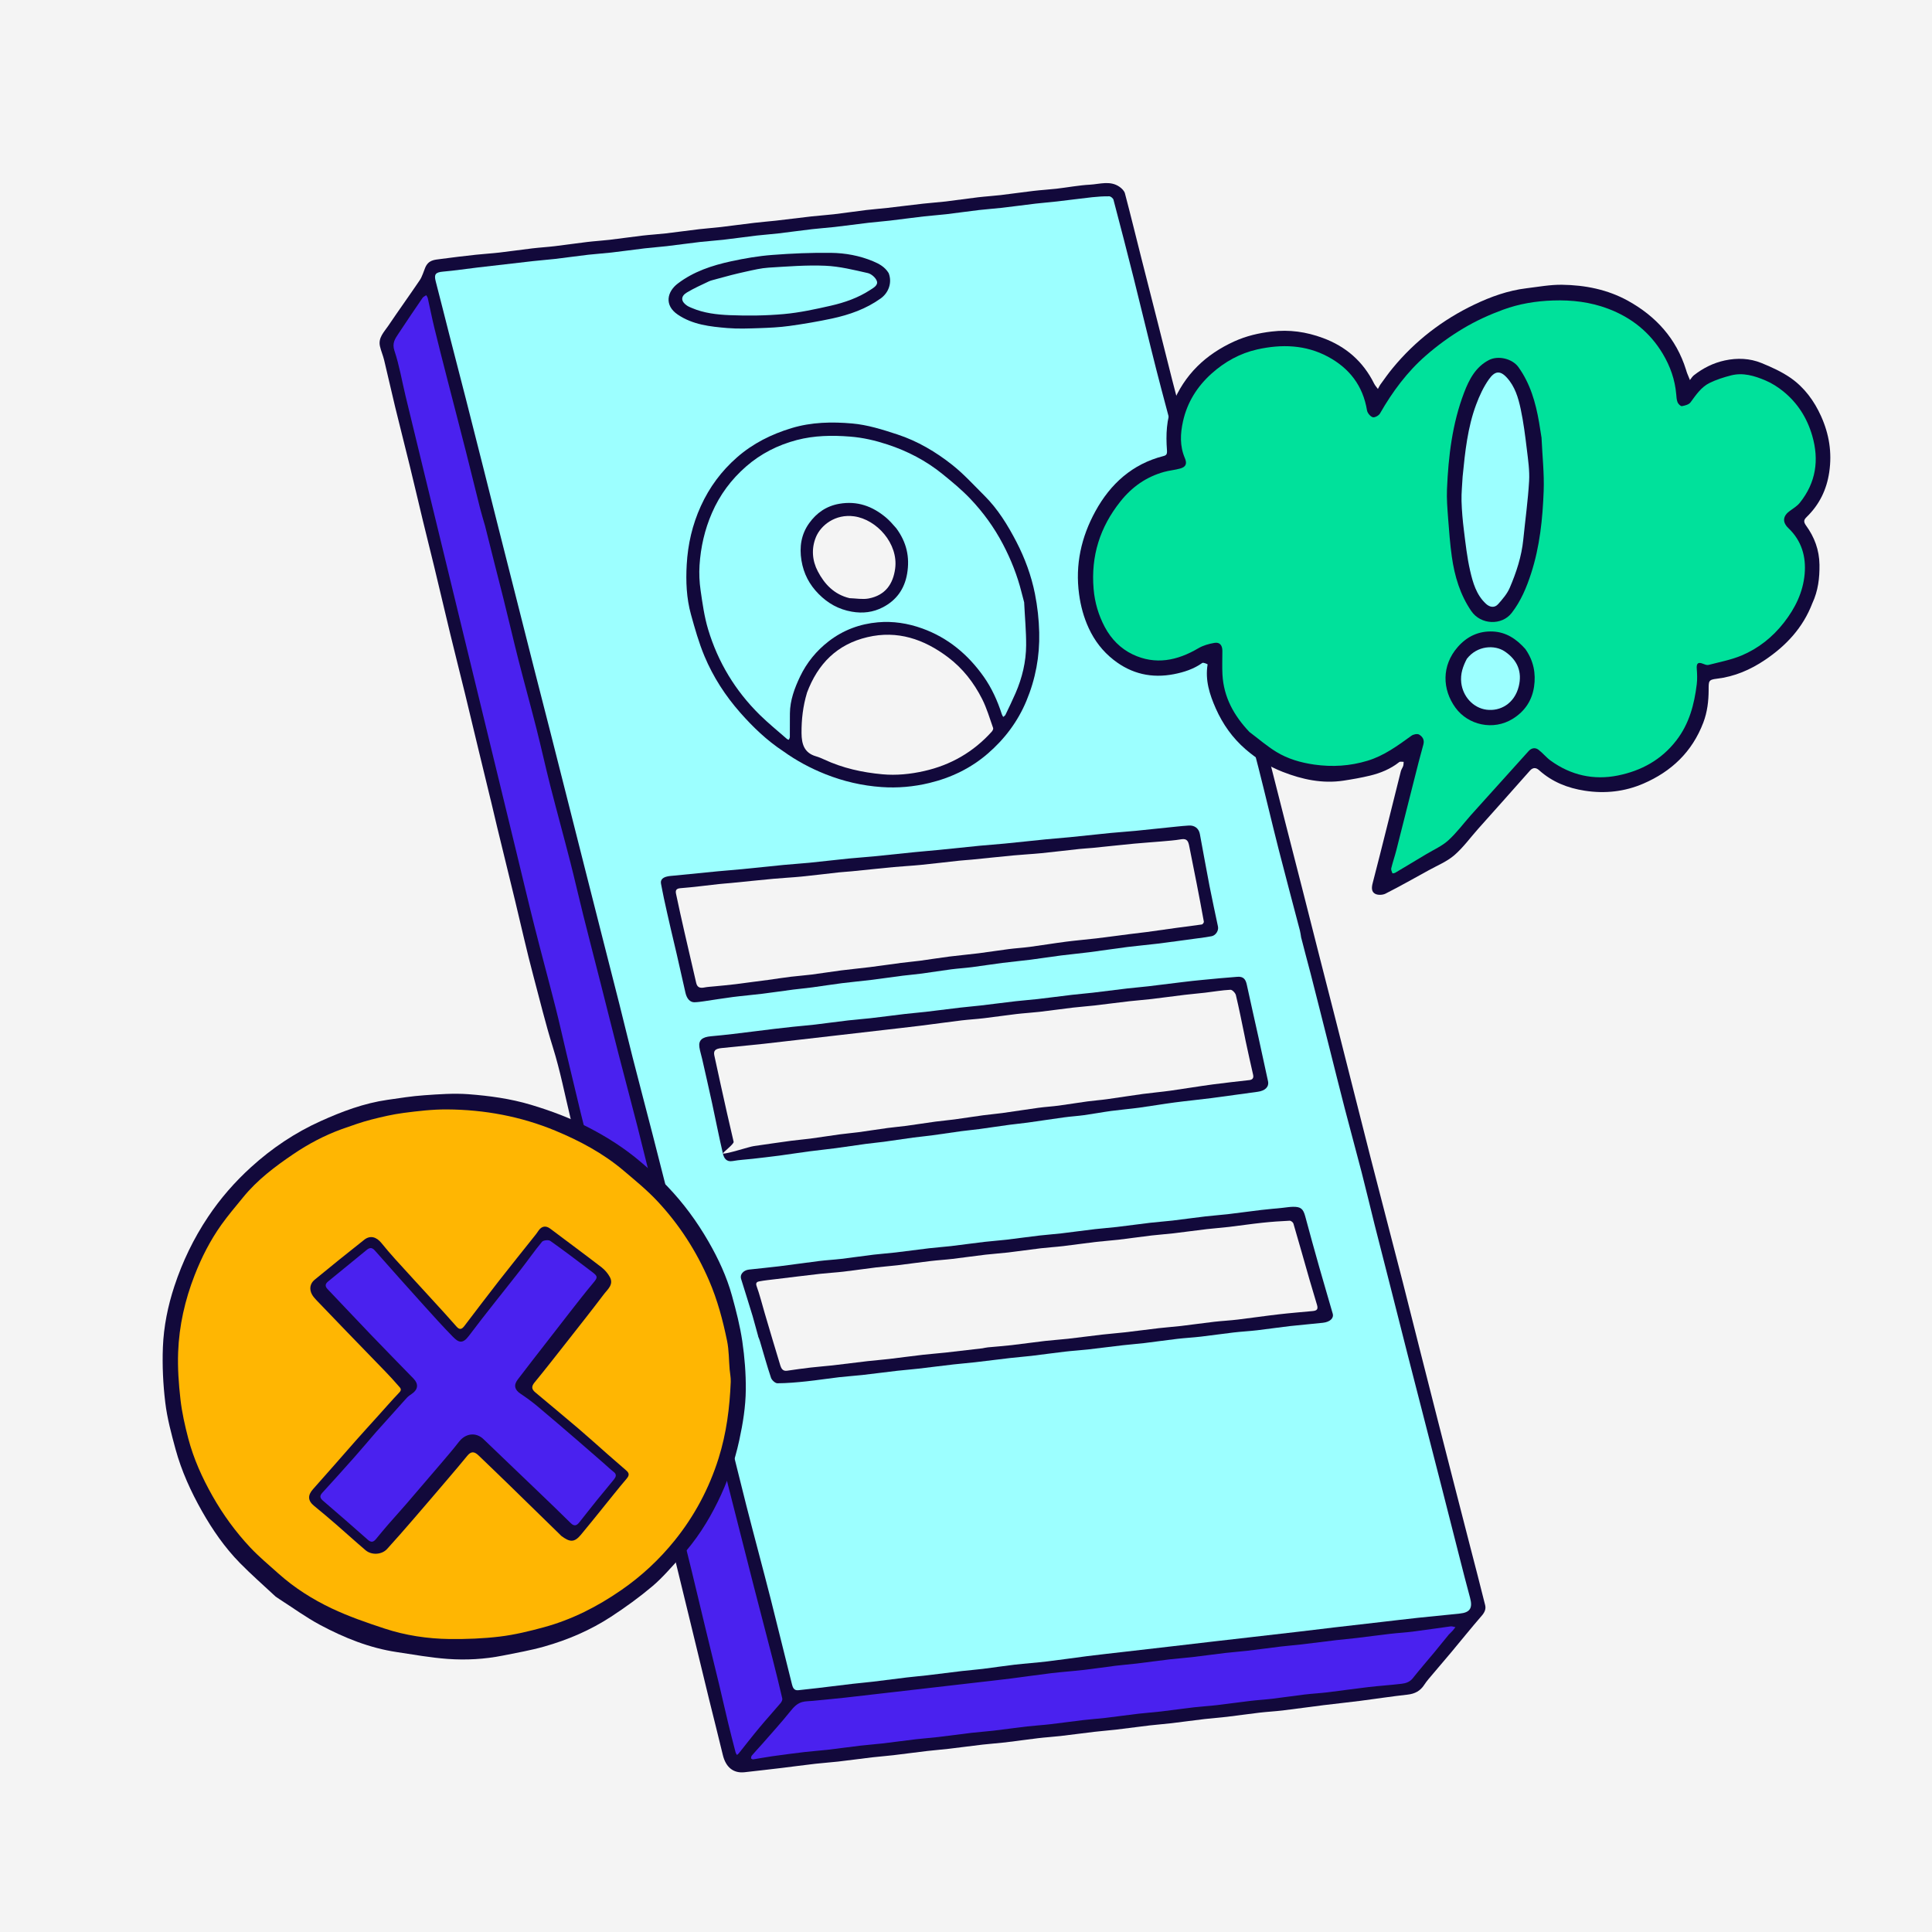
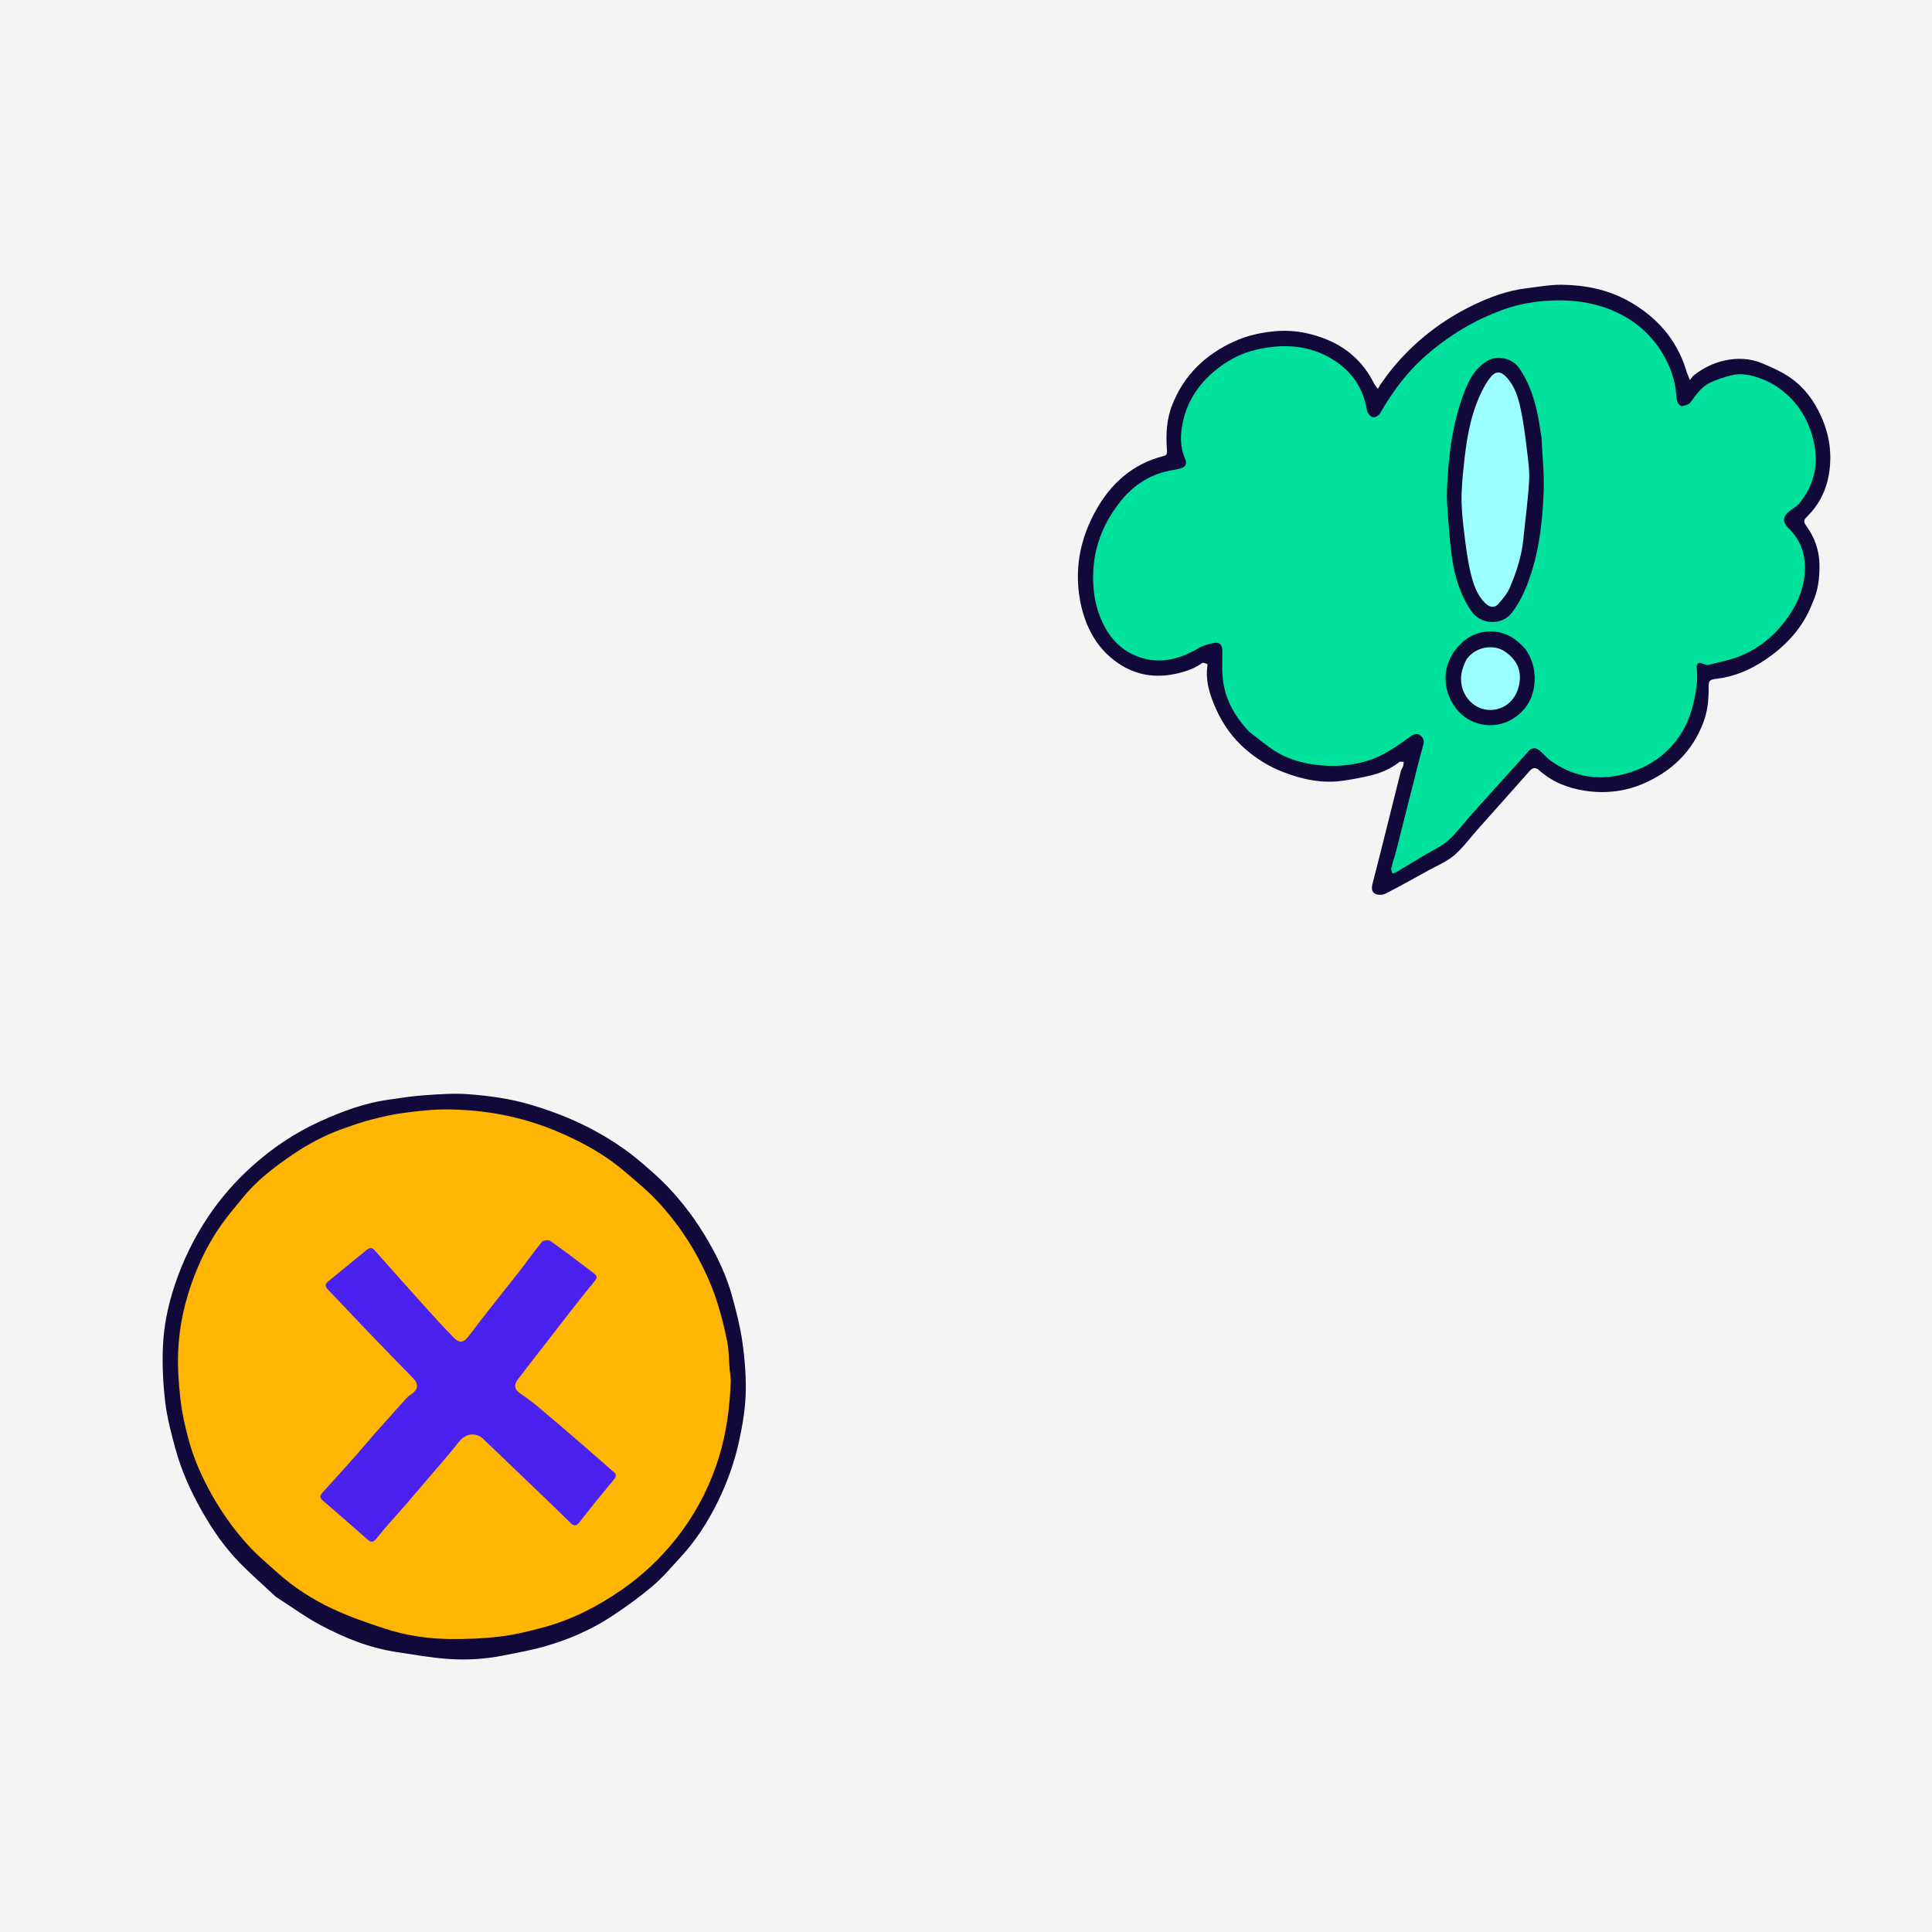
<svg xmlns="http://www.w3.org/2000/svg" width="95" height="95" viewBox="0 0 95 95" fill="none">
  <rect width="95" height="95" fill="#F4F4F4" />
  <g clip-path="url(#clip0_2411_8778)">
-     <path d="M24.127 39.335C23.923 38.477 23.718 37.645 23.516 36.813C23.299 35.916 23.088 35.019 22.869 34.123C22.631 33.149 22.383 32.177 22.147 31.202C21.878 30.091 21.618 28.978 21.351 27.867C21.169 27.114 20.978 26.363 20.796 25.61C20.578 24.705 20.367 23.798 20.146 22.894C19.91 21.928 19.662 20.965 19.427 19.998C19.243 19.236 19.073 18.47 18.889 17.707C18.834 17.479 18.738 17.262 18.685 17.033C18.585 16.61 18.884 16.328 19.088 16.026C19.596 15.273 20.126 14.536 20.635 13.785C20.761 13.6 20.822 13.367 20.907 13.165C21.069 12.779 21.356 12.778 21.656 12.737C22.237 12.658 22.819 12.59 23.401 12.526C23.787 12.484 24.176 12.463 24.562 12.418C25.102 12.356 25.639 12.276 26.177 12.213C26.546 12.169 26.917 12.149 27.285 12.104C27.816 12.041 28.344 11.961 28.874 11.899C29.242 11.855 29.613 11.834 29.982 11.791C30.52 11.727 31.058 11.648 31.597 11.585C31.974 11.541 32.354 11.52 32.731 11.477C33.279 11.414 33.825 11.335 34.373 11.271C34.733 11.228 35.095 11.206 35.455 11.163C36.002 11.098 36.549 11.021 37.096 10.957C37.448 10.915 37.801 10.889 38.152 10.85C38.735 10.783 39.316 10.708 39.898 10.642C40.267 10.601 40.637 10.578 41.006 10.535C41.537 10.472 42.065 10.393 42.595 10.328C42.947 10.286 43.3 10.261 43.651 10.221C44.234 10.155 44.815 10.079 45.397 10.014C45.766 9.972 46.136 9.95 46.505 9.907C47.036 9.843 47.564 9.763 48.094 9.701C48.462 9.657 48.834 9.636 49.202 9.593C49.74 9.53 50.278 9.45 50.817 9.387C51.194 9.343 51.574 9.322 51.951 9.279C52.499 9.216 53.044 9.11 53.593 9.081C54.077 9.054 54.588 8.868 55.045 9.184C55.158 9.261 55.282 9.384 55.315 9.508C55.594 10.564 55.852 11.625 56.12 12.684C56.389 13.75 56.663 14.816 56.933 15.881C57.169 16.813 57.4 17.747 57.638 18.678C57.868 19.577 58.108 20.474 58.339 21.372C58.544 22.17 58.742 22.968 58.947 23.765C59.2 24.751 59.459 25.735 59.708 26.721C59.913 27.536 60.101 28.355 60.31 29.169C60.54 30.067 60.789 30.96 61.022 31.858C61.226 32.647 61.417 33.439 61.618 34.229C61.868 35.216 62.123 36.202 62.375 37.188C62.664 38.325 62.951 39.463 63.241 40.6C63.512 41.665 63.788 42.73 64.059 43.795C64.329 44.853 64.594 45.912 64.864 46.969C65.131 48.019 65.402 49.068 65.669 50.117C65.961 51.262 66.249 52.408 66.539 53.553C66.823 54.674 67.104 55.796 67.392 56.917C67.646 57.912 67.906 58.903 68.162 59.897C68.436 60.952 68.712 62.008 68.982 63.065C69.27 64.194 69.553 65.325 69.838 66.454C70.127 67.592 70.415 68.729 70.705 69.866C70.956 70.853 71.209 71.838 71.462 72.824C71.733 73.88 72.005 74.938 72.277 75.994C72.529 76.972 72.786 77.949 73.028 78.929C73.074 79.113 73.006 79.278 72.868 79.438C72.349 80.037 71.852 80.656 71.344 81.265C71.051 81.616 70.751 81.961 70.456 82.312C70.311 82.486 70.156 82.654 70.034 82.844C69.838 83.148 69.573 83.288 69.213 83.328C68.435 83.413 67.66 83.535 66.882 83.634C66.283 83.711 65.683 83.772 65.084 83.846C64.413 83.93 63.743 84.025 63.072 84.106C62.695 84.151 62.315 84.17 61.938 84.214C61.398 84.277 60.861 84.356 60.322 84.42C59.962 84.463 59.601 84.486 59.24 84.528C58.693 84.592 58.146 84.669 57.599 84.734C57.247 84.776 56.894 84.8 56.543 84.841C55.987 84.907 55.432 84.983 54.876 85.049C54.524 85.09 54.171 85.114 53.82 85.156C53.264 85.221 52.709 85.298 52.153 85.362C51.784 85.405 51.413 85.426 51.045 85.47C50.506 85.534 49.968 85.613 49.43 85.677C49.062 85.72 48.69 85.742 48.322 85.785C47.766 85.849 47.211 85.927 46.655 85.991C46.303 86.033 45.95 86.057 45.599 86.099C45.043 86.164 44.488 86.24 43.932 86.306C43.581 86.348 43.227 86.372 42.876 86.413C42.32 86.479 41.765 86.556 41.209 86.62C40.84 86.662 40.469 86.685 40.1 86.727C39.544 86.791 38.989 86.866 38.433 86.934C38.134 86.971 37.834 87.005 37.534 87.039C37.226 87.074 36.918 87.11 36.609 87.144C36.057 87.203 35.687 86.897 35.542 86.291C35.324 85.379 35.09 84.471 34.867 83.561C34.549 82.261 34.236 80.959 33.92 79.659C33.749 78.954 33.575 78.248 33.404 77.542C33.105 76.314 32.805 75.085 32.507 73.856C32.384 73.348 32.213 72.846 32.156 72.33C32.113 71.939 32.084 71.55 31.985 71.166C31.811 70.487 31.644 69.806 31.48 69.124C31.261 68.219 31.049 67.312 30.831 66.408C30.567 65.313 30.302 64.219 30.035 63.125C29.796 62.142 29.554 61.16 29.312 60.178C29.11 59.354 28.903 58.532 28.703 57.708C28.484 56.803 28.273 55.896 28.055 54.991C27.773 53.826 27.545 52.643 27.187 51.5C26.825 50.343 26.543 49.167 26.23 47.999C25.903 46.777 25.631 45.541 25.333 44.311C25.038 43.099 24.741 41.886 24.446 40.673C24.34 40.236 24.235 39.798 24.129 39.335" fill="#12093B" />
+     <path d="M24.127 39.335C23.923 38.477 23.718 37.645 23.516 36.813C23.299 35.916 23.088 35.019 22.869 34.123C22.631 33.149 22.383 32.177 22.147 31.202C21.878 30.091 21.618 28.978 21.351 27.867C21.169 27.114 20.978 26.363 20.796 25.61C20.578 24.705 20.367 23.798 20.146 22.894C19.91 21.928 19.662 20.965 19.427 19.998C19.243 19.236 19.073 18.47 18.889 17.707C18.834 17.479 18.738 17.262 18.685 17.033C18.585 16.61 18.884 16.328 19.088 16.026C19.596 15.273 20.126 14.536 20.635 13.785C20.761 13.6 20.822 13.367 20.907 13.165C21.069 12.779 21.356 12.778 21.656 12.737C22.237 12.658 22.819 12.59 23.401 12.526C23.787 12.484 24.176 12.463 24.562 12.418C25.102 12.356 25.639 12.276 26.177 12.213C26.546 12.169 26.917 12.149 27.285 12.104C27.816 12.041 28.344 11.961 28.874 11.899C29.242 11.855 29.613 11.834 29.982 11.791C30.52 11.727 31.058 11.648 31.597 11.585C31.974 11.541 32.354 11.52 32.731 11.477C33.279 11.414 33.825 11.335 34.373 11.271C34.733 11.228 35.095 11.206 35.455 11.163C36.002 11.098 36.549 11.021 37.096 10.957C37.448 10.915 37.801 10.889 38.152 10.85C38.735 10.783 39.316 10.708 39.898 10.642C40.267 10.601 40.637 10.578 41.006 10.535C41.537 10.472 42.065 10.393 42.595 10.328C42.947 10.286 43.3 10.261 43.651 10.221C44.234 10.155 44.815 10.079 45.397 10.014C45.766 9.972 46.136 9.95 46.505 9.907C47.036 9.843 47.564 9.763 48.094 9.701C48.462 9.657 48.834 9.636 49.202 9.593C49.74 9.53 50.278 9.45 50.817 9.387C51.194 9.343 51.574 9.322 51.951 9.279C52.499 9.216 53.044 9.11 53.593 9.081C54.077 9.054 54.588 8.868 55.045 9.184C55.158 9.261 55.282 9.384 55.315 9.508C55.594 10.564 55.852 11.625 56.12 12.684C56.389 13.75 56.663 14.816 56.933 15.881C57.169 16.813 57.4 17.747 57.638 18.678C57.868 19.577 58.108 20.474 58.339 21.372C58.544 22.17 58.742 22.968 58.947 23.765C59.2 24.751 59.459 25.735 59.708 26.721C59.913 27.536 60.101 28.355 60.31 29.169C60.54 30.067 60.789 30.96 61.022 31.858C61.226 32.647 61.417 33.439 61.618 34.229C61.868 35.216 62.123 36.202 62.375 37.188C63.512 41.665 63.788 42.73 64.059 43.795C64.329 44.853 64.594 45.912 64.864 46.969C65.131 48.019 65.402 49.068 65.669 50.117C65.961 51.262 66.249 52.408 66.539 53.553C66.823 54.674 67.104 55.796 67.392 56.917C67.646 57.912 67.906 58.903 68.162 59.897C68.436 60.952 68.712 62.008 68.982 63.065C69.27 64.194 69.553 65.325 69.838 66.454C70.127 67.592 70.415 68.729 70.705 69.866C70.956 70.853 71.209 71.838 71.462 72.824C71.733 73.88 72.005 74.938 72.277 75.994C72.529 76.972 72.786 77.949 73.028 78.929C73.074 79.113 73.006 79.278 72.868 79.438C72.349 80.037 71.852 80.656 71.344 81.265C71.051 81.616 70.751 81.961 70.456 82.312C70.311 82.486 70.156 82.654 70.034 82.844C69.838 83.148 69.573 83.288 69.213 83.328C68.435 83.413 67.66 83.535 66.882 83.634C66.283 83.711 65.683 83.772 65.084 83.846C64.413 83.93 63.743 84.025 63.072 84.106C62.695 84.151 62.315 84.17 61.938 84.214C61.398 84.277 60.861 84.356 60.322 84.42C59.962 84.463 59.601 84.486 59.24 84.528C58.693 84.592 58.146 84.669 57.599 84.734C57.247 84.776 56.894 84.8 56.543 84.841C55.987 84.907 55.432 84.983 54.876 85.049C54.524 85.09 54.171 85.114 53.82 85.156C53.264 85.221 52.709 85.298 52.153 85.362C51.784 85.405 51.413 85.426 51.045 85.47C50.506 85.534 49.968 85.613 49.43 85.677C49.062 85.72 48.69 85.742 48.322 85.785C47.766 85.849 47.211 85.927 46.655 85.991C46.303 86.033 45.95 86.057 45.599 86.099C45.043 86.164 44.488 86.24 43.932 86.306C43.581 86.348 43.227 86.372 42.876 86.413C42.32 86.479 41.765 86.556 41.209 86.62C40.84 86.662 40.469 86.685 40.1 86.727C39.544 86.791 38.989 86.866 38.433 86.934C38.134 86.971 37.834 87.005 37.534 87.039C37.226 87.074 36.918 87.11 36.609 87.144C36.057 87.203 35.687 86.897 35.542 86.291C35.324 85.379 35.09 84.471 34.867 83.561C34.549 82.261 34.236 80.959 33.92 79.659C33.749 78.954 33.575 78.248 33.404 77.542C33.105 76.314 32.805 75.085 32.507 73.856C32.384 73.348 32.213 72.846 32.156 72.33C32.113 71.939 32.084 71.55 31.985 71.166C31.811 70.487 31.644 69.806 31.48 69.124C31.261 68.219 31.049 67.312 30.831 66.408C30.567 65.313 30.302 64.219 30.035 63.125C29.796 62.142 29.554 61.16 29.312 60.178C29.11 59.354 28.903 58.532 28.703 57.708C28.484 56.803 28.273 55.896 28.055 54.991C27.773 53.826 27.545 52.643 27.187 51.5C26.825 50.343 26.543 49.167 26.23 47.999C25.903 46.777 25.631 45.541 25.333 44.311C25.038 43.099 24.741 41.886 24.446 40.673C24.34 40.236 24.235 39.798 24.129 39.335" fill="#12093B" />
    <path d="M23.865 25.904C23.778 25.599 23.683 25.297 23.605 24.989C23.367 24.049 23.14 23.105 22.901 22.166C22.599 20.974 22.286 19.785 21.981 18.594C21.769 17.766 21.556 16.937 21.354 16.105C21.238 15.627 21.144 15.145 21.036 14.665C21.023 14.612 20.985 14.565 20.959 14.515C20.898 14.558 20.819 14.588 20.779 14.646C20.38 15.229 19.983 15.815 19.593 16.406C19.427 16.657 19.27 16.87 19.395 17.246C19.635 17.964 19.761 18.718 19.938 19.457C20.233 20.679 20.531 21.899 20.827 23.121C21.159 24.485 21.491 25.848 21.822 27.212C22.102 28.361 22.381 29.511 22.66 30.66C22.974 31.953 23.289 33.245 23.603 34.538C23.9 35.758 24.196 36.98 24.493 38.2C24.79 39.421 25.086 40.642 25.383 41.863C25.68 43.084 25.968 44.307 26.276 45.526C26.614 46.867 26.978 48.202 27.319 49.544C27.506 50.28 27.669 51.022 27.845 51.761C28.075 52.729 28.306 53.698 28.541 54.666C28.759 55.561 28.984 56.454 29.205 57.349C29.465 58.402 29.726 59.455 29.983 60.509C30.233 61.532 30.478 62.556 30.724 63.579C30.941 64.485 31.152 65.391 31.373 66.295C31.624 67.325 31.892 68.351 32.135 69.382C32.392 70.474 32.622 71.572 32.873 72.664C32.984 73.148 33.117 73.628 33.237 74.11C33.499 75.162 33.76 76.215 34.017 77.268C34.249 78.22 34.474 79.173 34.703 80.125C34.923 81.037 35.149 81.948 35.368 82.86C35.517 83.48 35.655 84.103 35.804 84.722C35.92 85.206 36.046 85.686 36.17 86.167C36.182 86.213 36.215 86.252 36.238 86.296C36.267 86.27 36.301 86.248 36.325 86.218C36.661 85.799 36.988 85.374 37.333 84.961C37.675 84.549 38.037 84.153 38.383 83.744C38.432 83.686 38.481 83.587 38.467 83.522C38.314 82.863 38.153 82.206 37.985 81.55C37.68 80.359 37.366 79.171 37.06 77.98C36.786 76.915 36.517 75.849 36.246 74.783C35.941 73.583 35.635 72.382 35.331 71.183C35.043 70.045 34.757 68.907 34.469 67.769C34.181 66.632 33.888 65.496 33.603 64.358C33.387 63.495 33.187 62.629 32.968 61.767C32.679 60.632 32.375 59.499 32.085 58.363C31.831 57.367 31.594 56.369 31.339 55.373C31.034 54.183 30.716 52.996 30.409 51.806C30.117 50.669 29.834 49.531 29.545 48.393C29.258 47.265 28.964 46.137 28.682 45.008C28.464 44.137 28.266 43.261 28.044 42.392C27.723 41.139 27.379 39.892 27.059 38.638C26.819 37.697 26.613 36.748 26.373 35.806C26.087 34.678 25.775 33.558 25.488 32.43C25.233 31.426 25.002 30.416 24.749 29.411C24.46 28.258 24.159 27.107 23.863 25.904" fill="#4A21EF" />
    <path d="M63.975 46.063C63.956 45.957 63.943 45.849 63.916 45.745C63.571 44.422 63.214 43.102 62.877 41.777C62.535 40.433 62.22 39.083 61.878 37.74C61.54 36.415 61.174 35.099 60.836 33.774C60.526 32.565 60.244 31.349 59.935 30.14C59.597 28.815 59.235 27.497 58.898 26.172C58.556 24.828 58.241 23.477 57.898 22.134C57.56 20.81 57.193 19.493 56.856 18.168C56.478 16.682 56.125 15.19 55.752 13.703C55.427 12.407 55.093 11.114 54.752 9.823C54.733 9.75 54.617 9.654 54.544 9.653C54.264 9.649 53.982 9.668 53.702 9.698C53.128 9.761 52.556 9.839 51.982 9.905C51.631 9.946 51.278 9.971 50.926 10.012C50.37 10.078 49.816 10.155 49.258 10.219C48.889 10.261 48.519 10.283 48.15 10.327C47.61 10.39 47.073 10.469 46.535 10.533C46.166 10.576 45.795 10.599 45.426 10.641C44.87 10.705 44.315 10.783 43.758 10.848C43.407 10.889 43.054 10.914 42.702 10.955C42.146 11.021 41.591 11.098 41.034 11.162C40.665 11.204 40.295 11.226 39.926 11.27C39.378 11.334 38.832 11.411 38.284 11.476C37.924 11.519 37.562 11.541 37.202 11.583C36.654 11.648 36.109 11.727 35.56 11.79C35.183 11.833 34.803 11.855 34.426 11.898C33.879 11.961 33.332 12.04 32.785 12.104C32.424 12.147 32.062 12.169 31.702 12.212C31.155 12.277 30.609 12.355 30.061 12.418C29.684 12.461 29.303 12.483 28.927 12.526C28.379 12.59 27.832 12.668 27.285 12.733C26.925 12.775 26.563 12.798 26.203 12.84C25.655 12.905 26.75 12.775 26.203 12.84C25.843 12.883 23.839 13.112 23.479 13.154C22.914 13.219 22.351 13.308 21.785 13.356C21.421 13.388 21.333 13.484 21.424 13.831C21.648 14.691 21.862 15.552 22.082 16.412C22.355 17.477 22.633 18.541 22.905 19.606C23.192 20.727 23.473 21.849 23.758 22.971C24.011 23.974 24.263 24.978 24.516 25.981C24.804 27.119 25.093 28.256 25.381 29.393C25.666 30.523 25.951 31.653 26.239 32.782C26.51 33.847 26.785 34.912 27.057 35.978C27.328 37.044 27.598 38.11 27.868 39.177C28.173 40.385 28.479 41.594 28.785 42.802C29.071 43.932 29.357 45.061 29.645 46.19C29.916 47.255 30.19 48.32 30.459 49.386C30.679 50.257 30.886 51.129 31.108 51.998C31.429 53.252 31.76 54.504 32.083 55.757C32.396 56.972 32.705 58.188 33.013 59.404C33.316 60.596 33.614 61.79 33.916 62.983C34.224 64.199 34.537 65.414 34.846 66.63C35.13 67.751 35.415 68.872 35.696 69.995C36.032 71.34 36.356 72.688 36.699 74.031C37.09 75.561 37.503 77.085 37.894 78.615C38.252 80.021 38.591 81.432 38.947 82.839C38.982 82.98 39.047 83.135 39.252 83.111C39.569 83.074 39.886 83.043 40.203 83.005C40.776 82.937 41.35 82.864 41.923 82.797C42.257 82.758 42.593 82.731 42.927 82.691C43.483 82.624 44.039 82.55 44.594 82.483C44.928 82.443 45.264 82.416 45.598 82.377C46.163 82.31 46.727 82.235 47.292 82.169C47.634 82.129 47.979 82.105 48.322 82.062C48.844 81.997 49.363 81.917 49.885 81.856C50.421 81.795 50.959 81.759 51.495 81.695C52.15 81.617 52.801 81.519 53.455 81.436C54.054 81.361 54.654 81.296 55.254 81.226C56.011 81.138 56.769 81.051 57.527 80.964C58.277 80.878 59.026 80.79 59.775 80.702C60.383 80.632 60.992 80.562 61.599 80.493C62.357 80.405 63.115 80.319 63.873 80.231C64.455 80.163 65.037 80.09 65.619 80.022C66.377 79.933 67.135 79.847 67.893 79.76C68.501 79.691 69.109 79.617 69.718 79.551C70.403 79.478 71.091 79.41 71.778 79.342C72.284 79.291 72.424 79.072 72.286 78.568C72.108 77.916 71.942 77.261 71.775 76.606C71.487 75.477 71.202 74.347 70.913 73.219C70.644 72.161 70.37 71.105 70.099 70.048C69.809 68.92 69.517 67.793 69.23 66.664C68.942 65.535 68.658 64.405 68.371 63.276C68.11 62.25 67.845 61.224 67.586 60.198C67.372 59.344 67.171 58.486 66.951 57.633C66.68 56.585 66.392 55.542 66.121 54.495C65.861 53.493 65.614 52.489 65.36 51.485C65.055 50.277 64.752 49.067 64.442 47.859C64.292 47.277 64.129 46.697 63.972 46.065" fill="#9CFFFF" />
    <path d="M43.697 13.428C43.877 13.886 43.702 14.391 43.307 14.674C42.587 15.191 41.77 15.477 40.917 15.662C40.224 15.81 39.522 15.93 38.82 16.027C38.333 16.095 37.838 16.118 37.346 16.135C36.82 16.152 36.291 16.174 35.769 16.131C34.918 16.06 34.064 15.969 33.325 15.468C32.655 15.013 32.797 14.347 33.326 13.944C34.103 13.351 35.016 13.051 35.956 12.847C36.619 12.704 37.294 12.588 37.97 12.536C38.929 12.462 39.895 12.421 40.857 12.433C41.564 12.441 42.27 12.57 42.931 12.847C43.222 12.968 43.512 13.122 43.697 13.429M35.202 13.73C35.086 13.765 34.962 13.786 34.854 13.837C34.49 14.011 34.119 14.175 33.774 14.383C33.463 14.57 33.478 14.822 33.776 15.024C33.849 15.074 33.933 15.108 34.015 15.143C34.609 15.397 35.248 15.471 35.877 15.497C36.765 15.533 37.661 15.523 38.547 15.443C39.323 15.373 40.095 15.204 40.857 15.031C41.535 14.876 42.194 14.646 42.785 14.261C42.952 14.152 43.191 14.027 43.115 13.816C43.056 13.651 42.846 13.468 42.673 13.428C41.981 13.272 41.281 13.096 40.578 13.067C39.654 13.027 38.724 13.104 37.798 13.16C37.422 13.184 37.048 13.275 36.678 13.356C36.193 13.461 35.712 13.586 35.202 13.729V13.73Z" fill="#12093B" />
    <path d="M38.513 36.94C37.705 36.406 37.029 35.757 36.402 35.046C35.665 34.211 35.069 33.286 34.641 32.267C34.364 31.606 34.168 30.907 33.976 30.214C33.754 29.414 33.72 28.587 33.767 27.764C33.823 26.766 34.043 25.803 34.461 24.886C34.884 23.955 35.479 23.155 36.243 22.487C37.022 21.805 37.925 21.354 38.92 21.052C39.903 20.754 40.909 20.736 41.9 20.823C42.654 20.888 43.404 21.125 44.13 21.364C45.118 21.688 46.016 22.219 46.828 22.863C47.394 23.312 47.886 23.856 48.401 24.368C49.067 25.028 49.555 25.826 49.98 26.645C50.395 27.448 50.711 28.301 50.89 29.2C51.015 29.83 51.085 30.459 51.1 31.103C51.127 32.272 50.92 33.385 50.47 34.465C50.045 35.485 49.398 36.339 48.575 37.052C47.744 37.773 46.771 38.242 45.697 38.501C44.923 38.688 44.138 38.756 43.349 38.701C42.396 38.635 41.47 38.42 40.579 38.065C39.85 37.774 39.165 37.408 38.514 36.94M50.361 29.622C50.317 29.456 50.273 29.292 50.231 29.126C50.024 28.298 49.712 27.512 49.315 26.756C48.884 25.934 48.343 25.188 47.706 24.52C47.29 24.084 46.82 23.695 46.35 23.314C45.539 22.655 44.622 22.178 43.632 21.854C43.038 21.659 42.432 21.517 41.797 21.468C40.911 21.398 40.043 21.413 39.181 21.637C38.25 21.881 37.408 22.308 36.686 22.939C35.961 23.572 35.395 24.328 35.007 25.224C34.647 26.052 34.455 26.908 34.397 27.797C34.371 28.206 34.391 28.625 34.45 29.031C34.543 29.674 34.633 30.326 34.819 30.945C35.304 32.559 36.156 33.968 37.36 35.152C37.785 35.57 38.251 35.946 38.699 36.339C38.722 36.36 38.76 36.364 38.79 36.376C38.807 36.33 38.837 36.286 38.838 36.24C38.842 35.853 38.836 35.466 38.841 35.079C38.848 34.434 39.069 33.839 39.34 33.27C39.669 32.582 40.144 31.999 40.754 31.529C41.47 30.977 42.284 30.678 43.17 30.6C43.91 30.535 44.635 30.646 45.345 30.901C46.619 31.36 47.598 32.183 48.368 33.27C48.767 33.834 49.05 34.464 49.263 35.123C49.277 35.169 49.307 35.21 49.331 35.253C49.367 35.219 49.419 35.192 49.439 35.151C49.61 34.794 49.783 34.438 49.94 34.076C50.263 33.327 50.453 32.541 50.457 31.727C50.461 31.044 50.395 30.36 50.36 29.624" fill="#12093B" />
    <path d="M44.077 25.983C44.578 26.664 44.744 27.393 44.605 28.209C44.476 28.967 44.073 29.521 43.405 29.865C42.934 30.108 42.427 30.173 41.884 30.077C41.234 29.963 40.709 29.667 40.253 29.206C39.797 28.745 39.517 28.211 39.41 27.564C39.299 26.891 39.398 26.268 39.791 25.722C40.149 25.224 40.63 24.884 41.264 24.773C42.15 24.618 42.895 24.887 43.561 25.445C43.745 25.6 43.906 25.785 44.078 25.983" fill="#12093B" />
    <path d="M39.679 34.072C39.484 34.72 39.407 35.38 39.413 36.057C39.418 36.589 39.546 37.02 40.12 37.188C40.259 37.228 40.394 37.285 40.526 37.346C41.434 37.77 42.398 37.982 43.388 38.073C44.077 38.136 44.768 38.066 45.439 37.914C46.747 37.621 47.865 36.978 48.767 35.976C48.806 35.931 48.851 35.846 48.835 35.801C48.666 35.323 48.523 34.829 48.296 34.378C47.888 33.569 47.338 32.86 46.605 32.31C45.428 31.427 44.13 30.982 42.655 31.329C41.171 31.677 40.215 32.628 39.677 34.072H39.679Z" fill="#F4F4F4" />
    <path d="M41.773 29.413C42.085 29.422 42.41 29.485 42.711 29.429C43.537 29.273 43.915 28.712 44.016 27.963C44.183 26.73 43.108 25.544 42.003 25.389C41.071 25.258 40.359 25.832 40.121 26.41C39.888 26.978 39.938 27.569 40.213 28.094C40.539 28.716 41.007 29.228 41.773 29.413Z" fill="#F4F4F4" />
    <path d="M37.125 50.71C37.755 50.627 38.372 50.556 38.989 50.489C39.349 50.449 39.711 50.424 40.071 50.381C40.618 50.316 41.164 50.239 41.712 50.175C42.073 50.132 42.434 50.109 42.795 50.068C43.36 50.003 43.923 49.927 44.488 49.86C44.831 49.82 45.175 49.794 45.518 49.754C46.083 49.687 46.646 49.613 47.211 49.547C47.554 49.507 47.898 49.48 48.241 49.44C48.806 49.374 49.369 49.298 49.934 49.233C50.294 49.191 50.656 49.167 51.016 49.126C51.581 49.061 52.145 48.985 52.71 48.918C53.053 48.878 53.397 48.852 53.739 48.812C54.304 48.745 54.868 48.67 55.433 48.604C55.776 48.564 56.12 48.538 56.462 48.498C57.027 48.431 57.591 48.358 58.156 48.29C58.473 48.251 58.79 48.215 59.108 48.186C59.688 48.131 60.267 48.072 60.849 48.031C61.13 48.011 61.248 48.14 61.307 48.416C61.491 49.273 61.687 50.126 61.876 50.982C62.036 51.709 62.196 52.438 62.351 53.167C62.409 53.444 62.208 53.636 61.842 53.685C61.082 53.785 60.324 53.898 59.563 53.996C58.964 54.074 58.363 54.13 57.765 54.209C57.181 54.286 56.599 54.387 56.015 54.467C55.558 54.528 55.098 54.566 54.641 54.627C54.197 54.688 53.757 54.771 53.313 54.833C52.989 54.878 52.661 54.897 52.336 54.941C51.734 55.023 51.135 55.117 50.534 55.2C50.235 55.242 49.934 55.267 49.635 55.308C49.148 55.373 48.663 55.45 48.177 55.515C47.878 55.556 47.577 55.581 47.278 55.621C46.791 55.687 46.306 55.763 45.819 55.829C45.521 55.87 45.22 55.895 44.92 55.935C44.434 56.001 43.949 56.077 43.462 56.143C43.164 56.183 42.863 56.209 42.563 56.249C42.077 56.315 41.592 56.392 41.105 56.456C40.665 56.515 40.223 56.558 39.783 56.616C39.296 56.68 38.811 56.758 38.324 56.823C37.884 56.881 37.443 56.93 37.002 56.981C36.676 57.018 36.347 57.033 36.026 57.091C35.713 57.147 35.597 56.941 35.547 56.724C35.354 55.903 35.194 55.072 35.015 54.247C34.857 53.52 34.691 52.794 34.526 52.068C34.483 51.877 34.42 51.689 34.391 51.496C34.339 51.147 34.53 50.993 34.957 50.955C35.677 50.892 36.393 50.802 37.124 50.71" fill="#12093B" />
    <path d="M61.252 51.195C61.234 51.106 61.218 51.017 61.199 50.929C61.06 50.262 60.929 49.593 60.771 48.932C60.745 48.824 60.591 48.665 60.503 48.669C60.086 48.69 59.673 48.763 59.258 48.812C58.924 48.851 58.588 48.878 58.254 48.918C57.707 48.984 57.161 49.06 56.613 49.125C56.252 49.168 55.891 49.191 55.531 49.233C54.965 49.297 54.402 49.374 53.837 49.44C53.477 49.481 53.115 49.505 52.755 49.547C52.207 49.612 51.661 49.69 51.113 49.754C50.736 49.797 50.356 49.818 49.979 49.862C49.448 49.924 48.92 50.004 48.39 50.067C48.022 50.111 47.651 50.131 47.282 50.175C46.611 50.256 45.941 50.352 45.27 50.435C44.671 50.509 44.071 50.576 43.472 50.645C42.714 50.733 41.956 50.82 41.199 50.907C40.59 50.977 39.982 51.046 39.374 51.117C38.766 51.186 38.158 51.26 37.55 51.326C36.864 51.399 36.177 51.467 35.49 51.535C35.174 51.566 35.074 51.66 35.125 51.901C35.227 52.382 35.331 52.862 35.439 53.342C35.647 54.277 35.852 55.212 36.074 56.143C36.102 56.26 35.467 56.722 35.55 56.725C35.805 56.734 36.818 56.39 37.073 56.354C37.683 56.267 38.292 56.176 38.902 56.094C39.218 56.051 39.537 56.029 39.853 55.986C40.331 55.922 40.807 55.845 41.285 55.78C41.592 55.738 41.902 55.714 42.21 55.673C42.688 55.608 43.164 55.531 43.642 55.466C43.95 55.424 44.259 55.4 44.567 55.359C45.045 55.294 45.522 55.217 45.999 55.152C46.307 55.111 46.616 55.087 46.925 55.045C47.402 54.98 47.879 54.903 48.356 54.839C48.664 54.797 48.974 54.774 49.282 54.731C49.875 54.649 50.466 54.554 51.059 54.473C51.392 54.427 51.729 54.409 52.062 54.365C52.532 54.302 52.999 54.222 53.469 54.159C53.785 54.116 54.103 54.095 54.42 54.051C55.013 53.969 55.603 53.872 56.197 53.792C56.645 53.732 57.096 53.694 57.544 53.632C58.244 53.534 58.94 53.416 59.64 53.322C60.238 53.241 60.838 53.18 61.438 53.11C61.593 53.091 61.652 53.002 61.619 52.853C61.499 52.319 61.376 51.785 61.253 51.199L61.252 51.195Z" fill="#F4F4F4" />
    <path d="M37.283 65.712C37.183 65.369 37.104 65.036 37.006 64.709C36.823 64.096 36.625 63.488 36.438 62.877C36.375 62.668 36.555 62.459 36.824 62.428C37.316 62.372 37.81 62.328 38.303 62.267C38.956 62.187 39.608 62.09 40.262 62.009C40.63 61.963 41.002 61.944 41.37 61.901C41.9 61.838 42.429 61.758 42.959 61.694C43.318 61.651 43.681 61.629 44.04 61.586C44.587 61.522 45.133 61.444 45.681 61.38C46.041 61.337 46.403 61.315 46.762 61.273C47.31 61.208 47.855 61.13 48.403 61.066C48.763 61.024 49.125 61.001 49.484 60.959C50.032 60.894 50.578 60.816 51.125 60.752C51.485 60.71 51.847 60.688 52.206 60.645C52.754 60.58 53.3 60.503 53.847 60.439C54.207 60.396 54.569 60.374 54.929 60.331C55.476 60.267 56.022 60.189 56.569 60.125C56.93 60.082 57.291 60.06 57.651 60.018C58.198 59.953 58.744 59.875 59.292 59.811C59.652 59.769 60.014 59.746 60.373 59.704C60.92 59.639 61.466 59.562 62.014 59.497C62.365 59.456 62.717 59.427 63.069 59.391C63.237 59.374 63.404 59.344 63.571 59.341C63.964 59.333 64.082 59.441 64.182 59.814C64.405 60.646 64.634 61.476 64.869 62.304C65.085 63.069 65.315 63.83 65.532 64.594C65.596 64.818 65.4 65.005 65.047 65.044C64.512 65.105 63.973 65.144 63.438 65.205C62.898 65.267 62.362 65.348 61.822 65.411C61.437 65.456 61.048 65.475 60.663 65.52C60.124 65.582 59.587 65.663 59.047 65.725C58.662 65.77 58.273 65.789 57.888 65.834C57.349 65.897 56.812 65.976 56.273 66.041C55.921 66.083 55.568 66.107 55.217 66.148C54.643 66.213 54.071 66.29 53.498 66.355C53.12 66.398 52.74 66.419 52.363 66.463C51.816 66.526 51.27 66.605 50.722 66.67C50.371 66.711 50.018 66.736 49.667 66.777C49.093 66.843 48.521 66.919 47.947 66.984C47.596 67.025 47.243 67.051 46.892 67.091C46.318 67.156 45.746 67.232 45.172 67.298C44.821 67.339 44.468 67.365 44.117 67.404C43.543 67.47 42.971 67.547 42.398 67.612C42.02 67.654 41.64 67.676 41.263 67.72C40.725 67.782 40.188 67.867 39.648 67.924C39.176 67.974 38.7 68.015 38.227 68.018C38.119 68.018 37.951 67.865 37.912 67.749C37.714 67.159 37.548 66.556 37.37 65.958C37.347 65.88 37.318 65.805 37.279 65.716" fill="#12093B" />
    <path d="M33.29 46.98C33.185 46.517 33.078 46.082 32.976 45.644C32.861 45.15 32.751 44.655 32.643 44.16C32.592 43.927 32.552 43.691 32.504 43.458C32.464 43.265 32.589 43.167 32.734 43.118C32.874 43.071 33.029 43.069 33.178 43.053C33.882 42.982 34.586 42.911 35.29 42.844C35.694 42.805 36.099 42.777 36.502 42.737C37.18 42.671 37.858 42.596 38.535 42.53C38.956 42.489 39.379 42.465 39.8 42.423C40.444 42.358 41.086 42.281 41.729 42.216C42.141 42.175 42.555 42.15 42.968 42.109C43.637 42.043 44.306 41.969 44.975 41.902C45.362 41.862 45.749 41.834 46.136 41.795C46.814 41.728 47.491 41.653 48.169 41.587C48.581 41.547 48.995 41.521 49.408 41.48C50.077 41.415 50.746 41.34 51.416 41.273C51.811 41.234 52.207 41.206 52.602 41.167C53.271 41.1 53.939 41.025 54.609 40.959C55.021 40.919 55.435 40.893 55.848 40.853C56.517 40.787 57.187 40.714 57.856 40.645C58.057 40.624 58.26 40.605 58.462 40.593C58.742 40.577 58.948 40.736 58.999 41.008C59.159 41.858 59.308 42.711 59.473 43.56C59.603 44.228 59.751 44.893 59.89 45.559C59.932 45.758 59.785 45.994 59.576 46.036C59.34 46.082 59.099 46.11 58.861 46.143C58.208 46.232 57.556 46.322 56.901 46.404C56.418 46.464 55.932 46.503 55.449 46.564C54.821 46.644 54.195 46.742 53.568 46.822C53.102 46.883 52.634 46.923 52.168 46.983C51.672 47.046 51.179 47.126 50.684 47.189C50.218 47.248 49.75 47.29 49.284 47.349C48.789 47.412 48.296 47.492 47.8 47.556C47.458 47.6 47.113 47.62 46.771 47.664C46.293 47.726 45.817 47.805 45.339 47.87C45.023 47.913 44.704 47.937 44.388 47.977C43.867 48.044 43.347 48.121 42.826 48.185C42.351 48.243 41.874 48.285 41.399 48.345C40.913 48.406 40.428 48.486 39.942 48.551C39.634 48.593 39.325 48.619 39.017 48.658C38.505 48.724 37.994 48.802 37.481 48.865C36.998 48.924 36.512 48.964 36.029 49.026C35.559 49.086 35.092 49.165 34.623 49.233C34.465 49.255 34.306 49.279 34.148 49.283C33.931 49.288 33.772 49.106 33.707 48.824C33.571 48.218 33.429 47.613 33.29 46.982" fill="#12093B" />
    <path d="M48.292 66.302C48.389 66.284 48.486 66.26 48.584 66.251C48.971 66.213 49.359 66.188 49.744 66.143C50.291 66.08 50.837 66 51.385 65.937C51.762 65.894 52.141 65.872 52.519 65.829C53.084 65.765 53.647 65.687 54.212 65.623C54.572 65.581 54.934 65.557 55.293 65.515C55.858 65.451 56.422 65.374 56.986 65.308C57.346 65.266 57.708 65.243 58.067 65.201C58.615 65.136 59.16 65.058 59.708 64.994C60.094 64.95 60.483 64.932 60.868 64.885C61.539 64.805 62.209 64.705 62.88 64.628C63.433 64.564 63.988 64.52 64.542 64.468C64.767 64.448 64.822 64.37 64.758 64.158C64.635 63.746 64.51 63.335 64.391 62.923C64.127 62.002 63.869 61.08 63.599 60.162C63.581 60.101 63.475 60.021 63.414 60.025C62.966 60.046 62.517 60.077 62.07 60.125C61.522 60.183 60.977 60.265 60.429 60.33C60.069 60.373 59.707 60.395 59.348 60.438C58.8 60.502 58.255 60.58 57.707 60.644C57.347 60.686 56.985 60.709 56.626 60.751C56.087 60.815 55.55 60.894 55.011 60.958C54.643 61.001 54.272 61.023 53.904 61.066C53.365 61.129 52.828 61.208 52.289 61.272C51.921 61.316 51.55 61.337 51.181 61.38C50.643 61.444 50.106 61.523 49.567 61.587C49.199 61.63 48.827 61.652 48.459 61.695C47.92 61.758 47.383 61.837 46.845 61.901C46.477 61.945 46.105 61.966 45.737 62.01C45.198 62.073 44.661 62.151 44.123 62.216C43.771 62.258 43.418 62.281 43.067 62.323C42.537 62.387 42.009 62.467 41.478 62.529C41.092 62.574 40.704 62.594 40.318 62.637C39.595 62.719 38.873 62.81 38.15 62.897C37.876 62.931 37.601 62.956 37.331 63.008C37.25 63.024 37.139 63.059 37.202 63.236C37.359 63.669 37.469 64.12 37.6 64.564C37.855 65.426 38.108 66.289 38.372 67.149C38.415 67.287 38.493 67.432 38.697 67.402C39.084 67.344 39.472 67.291 39.861 67.245C40.221 67.203 40.583 67.178 40.943 67.138C41.516 67.072 42.089 66.997 42.662 66.93C43.013 66.89 43.366 66.865 43.718 66.823C44.274 66.757 44.828 66.681 45.385 66.617C45.753 66.574 46.124 66.551 46.492 66.509C47.074 66.444 47.656 66.371 48.29 66.301L48.292 66.302Z" fill="#F4F4F4" />
    <path d="M37.767 48.185C38.138 48.133 38.508 48.075 38.881 48.029C39.223 47.987 39.568 47.965 39.91 47.921C40.397 47.859 40.882 47.778 41.368 47.716C41.834 47.656 42.303 47.614 42.769 47.556C43.282 47.492 43.793 47.415 44.306 47.348C44.613 47.308 44.923 47.283 45.231 47.242C45.718 47.176 46.202 47.097 46.69 47.035C47.164 46.975 47.641 46.934 48.116 46.875C48.611 46.813 49.104 46.732 49.6 46.669C49.942 46.625 50.287 46.606 50.629 46.561C51.231 46.481 51.83 46.381 52.432 46.303C52.924 46.24 53.419 46.2 53.911 46.142C54.45 46.078 54.988 46.003 55.527 45.934C55.817 45.897 56.109 45.867 56.399 45.828C56.894 45.761 57.389 45.688 57.883 45.62C58.289 45.565 58.696 45.519 59.1 45.457C59.14 45.45 59.203 45.362 59.196 45.322C59.084 44.698 58.965 44.076 58.844 43.453C58.724 42.84 58.597 42.229 58.479 41.616C58.436 41.395 58.387 41.218 58.088 41.268C57.758 41.325 57.42 41.347 57.085 41.377C56.647 41.416 56.206 41.442 55.768 41.484C55.09 41.549 54.412 41.624 53.734 41.692C53.514 41.713 53.294 41.722 53.075 41.746C52.449 41.813 51.825 41.89 51.198 41.953C50.751 41.998 50.302 42.018 49.854 42.061C49.167 42.126 48.481 42.2 47.794 42.268C47.584 42.289 47.371 42.299 47.162 42.322C46.536 42.389 45.911 42.466 45.285 42.528C44.837 42.573 44.388 42.594 43.941 42.636C43.254 42.701 42.567 42.776 41.881 42.844C41.67 42.864 41.458 42.875 41.248 42.897C40.631 42.965 40.015 43.042 39.398 43.104C38.942 43.149 38.484 43.169 38.028 43.212C37.333 43.277 36.638 43.35 35.942 43.419C35.741 43.439 35.537 43.45 35.336 43.473C34.71 43.541 34.086 43.626 33.459 43.674C33.237 43.69 33.209 43.795 33.242 43.951C33.374 44.584 33.515 45.216 33.659 45.846C33.848 46.674 34.043 47.502 34.233 48.33C34.28 48.536 34.401 48.602 34.623 48.558C34.796 48.524 34.974 48.517 35.149 48.499C35.493 48.464 35.837 48.436 36.179 48.393C36.692 48.329 37.203 48.254 37.767 48.185Z" fill="#F4F4F4" />
    <path d="M71.227 80.388C71.295 80.32 71.365 80.254 71.429 80.184C71.479 80.129 71.521 80.068 71.567 80.01C71.488 79.996 71.407 79.963 71.332 79.972C70.713 80.054 70.095 80.149 69.476 80.228C69.108 80.276 68.737 80.294 68.368 80.337C67.812 80.401 67.257 80.478 66.701 80.544C66.367 80.584 66.032 80.611 65.698 80.65C65.132 80.717 64.569 80.792 64.004 80.858C63.661 80.898 63.317 80.923 62.974 80.964C62.427 81.03 61.881 81.107 61.334 81.171C60.974 81.214 60.612 81.236 60.252 81.279C59.704 81.344 59.158 81.421 58.611 81.485C58.251 81.528 57.889 81.55 57.529 81.592C56.981 81.657 56.435 81.734 55.888 81.8C55.545 81.841 55.2 81.865 54.858 81.907C54.337 81.972 53.818 82.053 53.296 82.113C52.761 82.174 52.222 82.21 51.686 82.274C51.032 82.352 50.38 82.451 49.726 82.533C49.127 82.608 48.528 82.674 47.928 82.743C47.17 82.831 46.413 82.918 45.654 83.005C45.046 83.075 44.439 83.144 43.83 83.215C43.072 83.302 42.315 83.392 41.556 83.476C41.029 83.533 40.501 83.581 39.972 83.634C39.796 83.652 39.614 83.646 39.446 83.692C39.19 83.762 39.022 83.949 38.854 84.158C38.413 84.707 37.937 85.23 37.473 85.761C37.309 85.947 37.137 86.127 36.976 86.316C36.945 86.351 36.929 86.411 36.932 86.458C36.934 86.479 37.001 86.516 37.034 86.511C37.345 86.464 37.654 86.402 37.964 86.359C38.501 86.284 39.04 86.213 39.579 86.149C39.947 86.106 40.318 86.084 40.686 86.041C41.234 85.977 41.78 85.899 42.327 85.835C42.687 85.792 43.049 85.77 43.409 85.727C43.957 85.662 44.503 85.585 45.05 85.521C45.41 85.478 45.772 85.456 46.132 85.413C46.68 85.349 47.226 85.271 47.773 85.207C48.133 85.165 48.495 85.142 48.855 85.1C49.403 85.035 49.949 84.957 50.497 84.893C50.874 84.85 51.254 84.829 51.631 84.785C52.179 84.722 52.724 84.644 53.273 84.579C53.633 84.536 53.995 84.514 54.355 84.472C54.902 84.407 55.448 84.329 55.996 84.265C56.356 84.223 56.718 84.2 57.078 84.158C57.625 84.093 58.171 84.014 58.719 83.951C59.096 83.908 59.477 83.887 59.854 83.843C60.392 83.78 60.929 83.701 61.469 83.638C61.837 83.594 62.209 83.573 62.577 83.529C63.099 83.467 63.618 83.386 64.14 83.324C64.517 83.279 64.897 83.26 65.274 83.215C65.946 83.134 66.615 83.035 67.286 82.957C67.831 82.894 68.378 82.859 68.922 82.794C69.126 82.77 69.32 82.709 69.467 82.525C69.812 82.088 70.18 81.668 70.536 81.239C70.761 80.966 70.981 80.69 71.229 80.389L71.227 80.388Z" fill="#4A21EF" />
  </g>
  <g clip-path="url(#clip1_2411_8778)">
    <path d="M89.118 29.657C88.651 30.879 87.817 31.757 86.787 32.451C86.067 32.937 85.284 33.272 84.417 33.374C84.001 33.422 84.018 33.496 84.017 33.934C84.015 34.47 83.953 35.009 83.756 35.528C83.204 36.98 82.178 37.939 80.811 38.53C79.891 38.927 78.926 39.035 77.927 38.881C77.082 38.75 76.326 38.452 75.678 37.871C75.543 37.749 75.387 37.715 75.228 37.896C74.385 38.855 73.529 39.805 72.68 40.759C72.292 41.194 71.945 41.68 71.508 42.055C71.146 42.367 70.683 42.554 70.26 42.788C69.553 43.179 68.849 43.574 68.13 43.941C67.988 44.013 67.756 44.023 67.62 43.951C67.435 43.853 67.436 43.652 67.499 43.416C67.974 41.588 68.422 39.751 68.883 37.919C68.906 37.83 68.968 37.751 68.997 37.663C69.018 37.601 69.013 37.529 69.021 37.461C68.947 37.464 68.849 37.437 68.802 37.474C68.374 37.813 67.885 38.013 67.369 38.138C66.939 38.242 66.504 38.318 66.067 38.385C65.029 38.543 64.033 38.33 63.071 37.953C62.406 37.693 61.8 37.323 61.249 36.845C60.605 36.287 60.129 35.615 59.784 34.84C59.479 34.153 59.252 33.446 59.38 32.669C59.382 32.659 59.169 32.563 59.119 32.598C58.698 32.899 58.222 33.052 57.729 33.149C56.64 33.361 55.645 33.144 54.755 32.445C54.221 32.026 53.822 31.507 53.535 30.888C53.29 30.358 53.141 29.806 53.061 29.222C52.862 27.762 53.17 26.405 53.859 25.146C54.604 23.784 55.686 22.815 57.202 22.427C57.35 22.389 57.397 22.343 57.381 22.13C57.325 21.375 57.355 20.626 57.645 19.897C58.237 18.412 59.295 17.422 60.696 16.785C61.279 16.52 61.892 16.377 62.532 16.302C63.404 16.198 64.229 16.317 65.045 16.618C66.172 17.033 67.022 17.764 67.568 18.862C67.615 18.957 67.691 19.038 67.754 19.126C67.798 19.048 67.835 18.963 67.888 18.891C68.081 18.625 68.27 18.355 68.479 18.103C69.588 16.756 70.938 15.721 72.49 14.979C73.303 14.59 74.155 14.284 75.057 14.175C75.638 14.105 76.221 13.995 76.802 14.002C77.936 14.017 79.049 14.234 80.056 14.793C81.417 15.548 82.426 16.643 82.907 18.188C82.924 18.242 82.938 18.297 82.959 18.35C83.004 18.464 83.051 18.576 83.097 18.688C83.16 18.609 83.212 18.517 83.288 18.456C83.743 18.099 84.251 17.845 84.811 17.724C85.42 17.593 86.037 17.614 86.616 17.851C87.111 18.052 87.609 18.279 88.047 18.582C88.72 19.051 89.206 19.708 89.547 20.468C89.941 21.344 90.09 22.25 89.947 23.218C89.818 24.089 89.459 24.811 88.846 25.413C88.711 25.546 88.657 25.637 88.81 25.847C89.219 26.408 89.457 27.044 89.467 27.768C89.476 28.42 89.401 29.048 89.118 29.659" fill="#12093B" />
    <path d="M61.449 36.002C61.883 36.328 62.297 36.689 62.758 36.971C63.326 37.319 63.961 37.501 64.623 37.596C65.513 37.723 66.384 37.667 67.244 37.407C68.053 37.163 68.726 36.667 69.404 36.177C69.499 36.108 69.69 36.068 69.778 36.119C69.939 36.213 70.057 36.372 69.989 36.611C69.827 37.186 69.683 37.765 69.536 38.345C69.241 39.504 68.952 40.665 68.656 41.824C68.581 42.116 68.481 42.402 68.41 42.697C68.392 42.77 68.439 42.862 68.469 42.942C68.473 42.95 68.566 42.938 68.606 42.915C69.119 42.611 69.632 42.303 70.143 41.995C70.504 41.778 70.902 41.605 71.21 41.327C71.617 40.959 71.951 40.507 72.317 40.093C72.555 39.825 72.795 39.562 73.034 39.296C73.745 38.508 74.453 37.718 75.166 36.931C75.307 36.775 75.489 36.745 75.65 36.866C75.861 37.026 76.03 37.243 76.243 37.398C77.243 38.123 78.368 38.373 79.558 38.132C80.696 37.901 81.689 37.371 82.434 36.402C83.062 35.585 83.311 34.642 83.433 33.645C83.464 33.395 83.452 33.135 83.433 32.882C83.413 32.62 83.494 32.54 83.737 32.638C83.823 32.672 83.928 32.716 84.008 32.696C84.555 32.553 85.121 32.449 85.639 32.231C86.464 31.883 87.16 31.333 87.725 30.607C88.273 29.903 88.657 29.124 88.738 28.227C88.815 27.363 88.585 26.585 87.94 25.97C87.626 25.671 87.666 25.367 88.015 25.118C88.188 24.995 88.377 24.878 88.506 24.715C89.288 23.734 89.461 22.631 89.11 21.422C88.855 20.544 88.388 19.815 87.694 19.25C87.426 19.033 87.125 18.84 86.812 18.708C86.273 18.479 85.707 18.307 85.115 18.46C84.76 18.552 84.401 18.665 84.071 18.826C83.657 19.026 83.399 19.412 83.129 19.781C83.046 19.894 82.854 19.944 82.702 19.971C82.641 19.981 82.523 19.865 82.49 19.782C82.44 19.66 82.435 19.517 82.423 19.383C82.361 18.666 82.127 18.009 81.764 17.4C81.128 16.333 80.213 15.611 79.076 15.181C78.201 14.85 77.298 14.744 76.362 14.775C75.519 14.803 74.699 14.939 73.915 15.226C73.242 15.472 72.578 15.775 71.962 16.142C71.312 16.529 70.69 16.98 70.118 17.479C69.196 18.281 68.468 19.261 67.856 20.332C67.797 20.437 67.593 20.545 67.498 20.515C67.379 20.477 67.24 20.309 67.218 20.178C67.018 18.959 66.344 18.103 65.302 17.542C64.197 16.947 63.013 16.917 61.825 17.181C60.98 17.369 60.218 17.789 59.568 18.376C58.873 19.003 58.381 19.773 58.171 20.715C58.035 21.328 58.008 21.933 58.261 22.524C58.377 22.795 58.319 22.957 58.037 23.037C57.776 23.111 57.5 23.132 57.238 23.205C56.366 23.448 55.66 23.941 55.087 24.665C54.089 25.921 53.638 27.331 53.774 28.955C53.831 29.631 54.016 30.25 54.325 30.833C54.64 31.425 55.106 31.897 55.698 32.179C56.82 32.711 57.892 32.485 58.929 31.874C59.163 31.736 59.445 31.658 59.714 31.612C59.974 31.567 60.104 31.725 60.106 31.997C60.108 32.388 60.089 32.78 60.11 33.169C60.172 34.285 60.673 35.191 61.449 36.006L61.449 36.002Z" fill="#00E19B" />
    <path d="M75.799 21.509C75.839 22.409 75.937 23.28 75.905 24.147C75.855 25.513 75.715 26.872 75.29 28.188C75.063 28.89 74.786 29.552 74.335 30.136C73.848 30.768 72.812 30.728 72.347 30.048C71.796 29.244 71.524 28.329 71.389 27.372C71.301 26.749 71.255 26.12 71.207 25.493C71.172 25.013 71.13 24.531 71.151 24.052C71.22 22.433 71.411 20.829 71.991 19.309C72.236 18.665 72.56 18.038 73.218 17.702C73.677 17.468 74.368 17.64 74.663 18.051C75.245 18.862 75.512 19.794 75.679 20.767C75.72 21.004 75.758 21.243 75.798 21.511" fill="#12093B" />
    <path d="M75.008 31.919C75.409 32.49 75.53 33.12 75.431 33.773C75.329 34.446 74.981 34.972 74.393 35.34C73.422 35.947 72.186 35.647 71.571 34.804C70.912 33.902 70.88 32.725 71.682 31.812C72.142 31.289 72.716 31.022 73.401 31.052C74.054 31.08 74.567 31.416 75.009 31.919" fill="#12093B" />
    <path d="M71.92 23.436C71.9 23.835 71.856 24.235 71.866 24.633C71.88 25.116 71.923 25.6 71.983 26.08C72.066 26.743 72.139 27.412 72.288 28.061C72.424 28.651 72.593 29.249 73.064 29.687C73.258 29.867 73.494 29.903 73.67 29.702C73.884 29.459 74.11 29.2 74.236 28.905C74.561 28.147 74.819 27.363 74.903 26.529C74.999 25.572 75.132 24.619 75.189 23.66C75.219 23.141 75.14 22.612 75.077 22.091C74.997 21.428 74.914 20.762 74.775 20.111C74.656 19.556 74.494 19.004 74.093 18.567C73.757 18.199 73.501 18.249 73.219 18.642C72.95 19.018 72.747 19.459 72.584 19.897C72.168 21.014 72.042 22.195 71.92 23.436V23.436Z" fill="#9CFFFF" />
    <path d="M72.129 32.393C71.936 32.762 71.802 33.132 71.853 33.574C71.93 34.239 72.43 34.809 73.093 34.897C73.766 34.986 74.47 34.603 74.681 33.746C74.852 33.048 74.628 32.459 73.989 32.03C73.499 31.701 72.643 31.735 72.129 32.394V32.393Z" fill="#9CFFFF" />
  </g>
  <g clip-path="url(#clip2_2411_8778)">
    <path d="M13.553 78.507C12.955 77.948 12.352 77.423 11.795 76.854C11.054 76.097 10.453 75.23 9.931 74.307C9.385 73.341 8.926 72.335 8.633 71.264C8.427 70.507 8.22 69.74 8.127 68.965C8.018 68.065 7.975 67.148 8.01 66.242C8.05 65.224 8.254 64.218 8.574 63.246C8.974 62.034 9.522 60.895 10.234 59.831C10.838 58.927 11.547 58.116 12.346 57.39C13.367 56.462 14.508 55.695 15.766 55.128C16.817 54.653 17.901 54.246 19.054 54.081C19.656 53.995 20.258 53.897 20.863 53.856C21.584 53.805 22.314 53.751 23.031 53.804C24.066 53.883 25.101 54.023 26.102 54.323C27.093 54.62 28.058 54.981 28.979 55.461C29.885 55.932 30.738 56.479 31.514 57.142C31.959 57.523 32.405 57.907 32.81 58.33C33.596 59.147 34.266 60.059 34.833 61.042C35.319 61.886 35.732 62.769 35.992 63.709C36.196 64.447 36.388 65.195 36.5 65.951C36.615 66.737 36.679 67.538 36.672 68.333C36.665 69.168 36.53 69.996 36.351 70.821C36.123 71.88 35.764 72.888 35.291 73.85C34.808 74.83 34.22 75.754 33.473 76.562C33.019 77.053 32.585 77.571 32.078 78C31.436 78.542 30.749 79.038 30.046 79.497C29.032 80.159 27.922 80.635 26.759 80.964C26.091 81.153 25.403 81.273 24.721 81.409C23.831 81.586 22.924 81.637 22.024 81.573C21.183 81.513 20.347 81.362 19.511 81.236C18.168 81.035 16.923 80.533 15.737 79.899C15.039 79.525 14.393 79.052 13.725 78.624C13.672 78.59 13.619 78.556 13.551 78.507" fill="#12093B" />
    <path d="M16.8 55.523C15.955 55.83 15.165 56.248 14.423 56.751C13.521 57.362 12.652 58.017 11.957 58.871C11.594 59.316 11.22 59.754 10.887 60.22C10.339 60.988 9.913 61.827 9.57 62.705C9.094 63.923 8.807 65.192 8.759 66.496C8.731 67.267 8.786 68.047 8.874 68.816C8.948 69.462 9.093 70.104 9.258 70.734C9.52 71.731 9.941 72.663 10.45 73.563C10.969 74.479 11.583 75.322 12.299 76.086C12.732 76.547 13.222 76.955 13.695 77.378C14.479 78.079 15.366 78.64 16.308 79.087C17.141 79.482 18.021 79.786 18.899 80.075C19.939 80.418 21.023 80.581 22.116 80.594C22.936 80.602 23.763 80.572 24.578 80.473C25.301 80.386 26.02 80.211 26.725 80.02C28.111 79.645 29.371 79.004 30.555 78.184C31.55 77.496 32.422 76.681 33.172 75.752C34.142 74.549 34.864 73.2 35.333 71.711C35.72 70.481 35.881 69.224 35.932 67.946C35.94 67.743 35.896 67.539 35.878 67.335C35.838 66.869 35.846 66.394 35.753 65.94C35.544 64.922 35.28 63.923 34.863 62.959C34.238 61.513 33.401 60.215 32.333 59.072C31.821 58.523 31.231 58.042 30.656 57.555C29.656 56.71 28.509 56.097 27.31 55.599C25.608 54.894 23.815 54.562 21.975 54.552C21.268 54.548 20.557 54.632 19.854 54.723C19.318 54.793 18.785 54.917 18.26 55.051C17.776 55.175 17.305 55.345 16.799 55.523H16.8Z" fill="#FFB602" />
-     <path d="M29.572 74.231C29.224 74.656 28.896 75.072 28.556 75.477C28.231 75.864 28.01 75.826 27.607 75.528C27.584 75.511 27.566 75.487 27.545 75.467C26.737 74.677 25.93 73.886 25.119 73.098C24.593 72.585 24.062 72.075 23.531 71.566C23.308 71.352 23.154 71.367 22.973 71.589C22.672 71.959 22.364 72.321 22.055 72.683C21.478 73.359 20.902 74.036 20.32 74.708C19.896 75.198 19.47 75.689 19.033 76.167C18.773 76.452 18.273 76.48 17.977 76.229C17.49 75.816 17.019 75.384 16.536 74.966C16.177 74.654 15.813 74.348 15.445 74.047C15.131 73.791 15.123 73.525 15.394 73.223C16.102 72.433 16.796 71.629 17.499 70.833C17.849 70.438 18.206 70.047 18.56 69.655C18.92 69.256 19.274 68.85 19.644 68.46C19.775 68.322 19.678 68.243 19.605 68.159C19.4 67.924 19.191 67.692 18.974 67.467C18.343 66.812 17.708 66.162 17.076 65.508C16.565 64.979 16.055 64.449 15.546 63.917C15.47 63.838 15.397 63.75 15.343 63.655C15.201 63.401 15.236 63.12 15.467 62.931C16.275 62.266 17.09 61.607 17.912 60.96C18.2 60.734 18.506 60.813 18.756 61.122C18.974 61.39 19.198 61.655 19.43 61.911C20.059 62.606 20.694 63.294 21.326 63.986C21.702 64.398 22.081 64.807 22.446 65.228C22.601 65.407 22.71 65.361 22.83 65.206C23.394 64.468 23.953 63.725 24.526 62.992C25.124 62.226 25.735 61.471 26.34 60.709C26.391 60.645 26.436 60.576 26.483 60.509C26.638 60.286 26.842 60.255 27.054 60.414C27.897 61.048 28.746 61.675 29.583 62.319C29.742 62.442 29.885 62.61 29.983 62.787C30.195 63.165 29.873 63.401 29.687 63.649C29.081 64.452 28.455 65.24 27.834 66.031C27.319 66.685 26.808 67.343 26.279 67.985C26.116 68.183 26.148 68.32 26.32 68.464C27.026 69.058 27.738 69.644 28.44 70.243C28.933 70.664 29.413 71.1 29.9 71.528C30.196 71.788 30.492 72.048 30.792 72.304C30.942 72.434 30.955 72.542 30.814 72.707C30.393 73.201 29.993 73.713 29.57 74.232" fill="#12093B" />
    <path d="M18.503 70.404C18.142 70.822 17.787 71.245 17.42 71.659C16.901 72.245 16.376 72.826 15.848 73.404C15.71 73.555 15.727 73.659 15.878 73.789C16.617 74.424 17.355 75.062 18.084 75.711C18.251 75.86 18.362 75.829 18.485 75.681C18.681 75.445 18.875 75.206 19.077 74.974C19.374 74.633 19.678 74.3 19.974 73.958C20.555 73.285 21.133 72.61 21.709 71.933C21.998 71.593 22.291 71.253 22.564 70.9C22.901 70.462 23.414 70.419 23.774 70.766C24.646 71.607 25.524 72.44 26.398 73.28C26.956 73.816 27.516 74.35 28.066 74.896C28.24 75.069 28.362 75.012 28.486 74.857C28.779 74.489 29.068 74.115 29.365 73.749C29.64 73.409 29.926 73.077 30.198 72.735C30.286 72.622 30.336 72.498 30.177 72.377C30.005 72.246 29.852 72.092 29.688 71.951C29.25 71.57 28.813 71.186 28.372 70.807C27.72 70.247 27.069 69.686 26.409 69.134C26.148 68.917 25.873 68.717 25.591 68.529C25.311 68.342 25.245 68.117 25.452 67.843C25.908 67.241 26.375 66.645 26.838 66.048C27.239 65.531 27.639 65.012 28.043 64.496C28.414 64.023 28.781 63.547 29.168 63.087C29.389 62.823 29.407 62.765 29.138 62.561C28.45 62.039 27.764 61.516 27.061 61.018C26.973 60.956 26.718 60.982 26.653 61.06C26.288 61.497 25.965 61.967 25.614 62.416C24.761 63.509 23.885 64.583 23.053 65.691C22.745 66.102 22.544 66.012 22.27 65.732C21.786 65.238 21.322 64.724 20.859 64.21C20.045 63.307 19.235 62.401 18.432 61.489C18.278 61.314 18.157 61.353 18.011 61.477C17.848 61.615 17.68 61.748 17.515 61.883C17.054 62.259 16.593 62.633 16.135 63.011C15.995 63.125 15.965 63.241 16.108 63.389C16.819 64.132 17.521 64.885 18.234 65.627C18.93 66.352 19.634 67.069 20.335 67.79C20.586 68.048 20.559 68.323 20.263 68.528C20.172 68.592 20.076 68.653 20.003 68.734C19.51 69.279 19.022 69.829 18.503 70.405V70.404Z" fill="#4A21EF" />
  </g>
  <defs>
    <clipPath id="clip0_2411_8778">
-       <rect width="54.379" height="78.15" fill="white" transform="translate(18.664 9)" />
-     </clipPath>
+       </clipPath>
    <clipPath id="clip1_2411_8778">
      <rect width="37" height="30" fill="white" transform="translate(53 14)" />
    </clipPath>
    <clipPath id="clip2_2411_8778">
      <rect width="28.674" height="27.818" fill="white" transform="translate(8 53.781)" />
    </clipPath>
  </defs>
</svg>